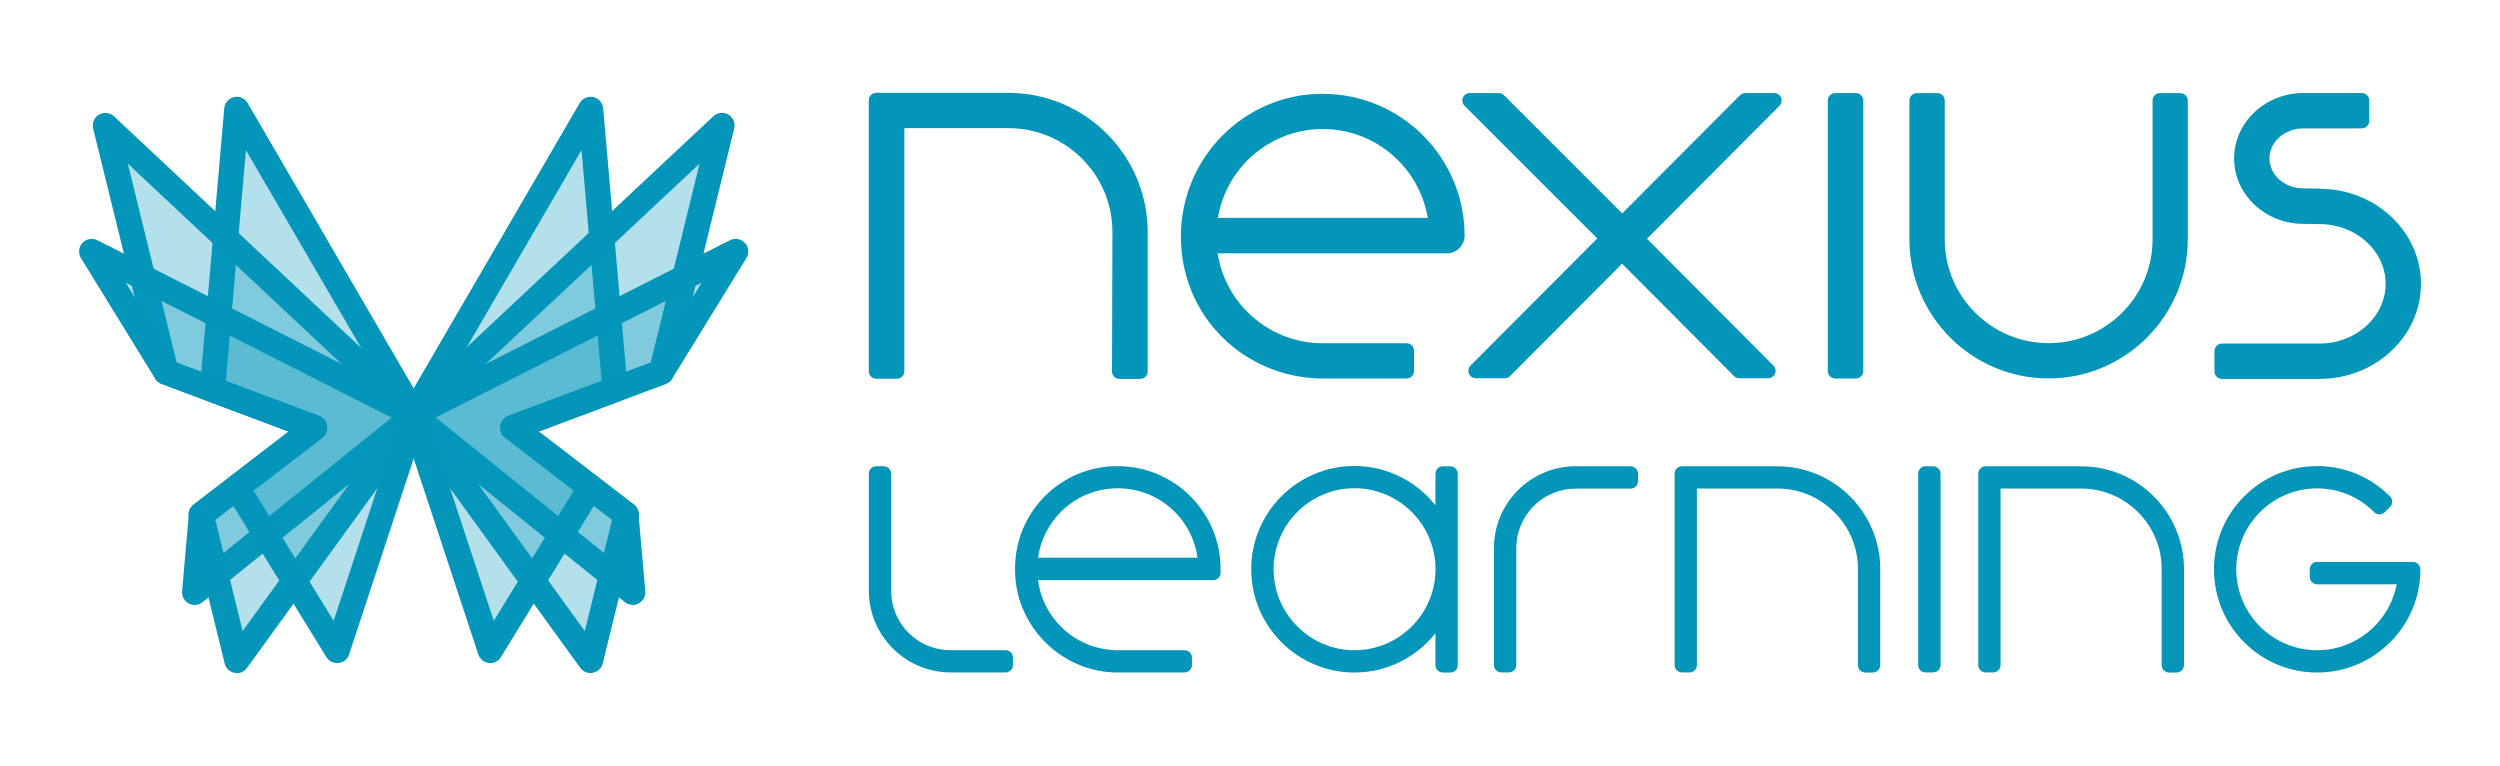
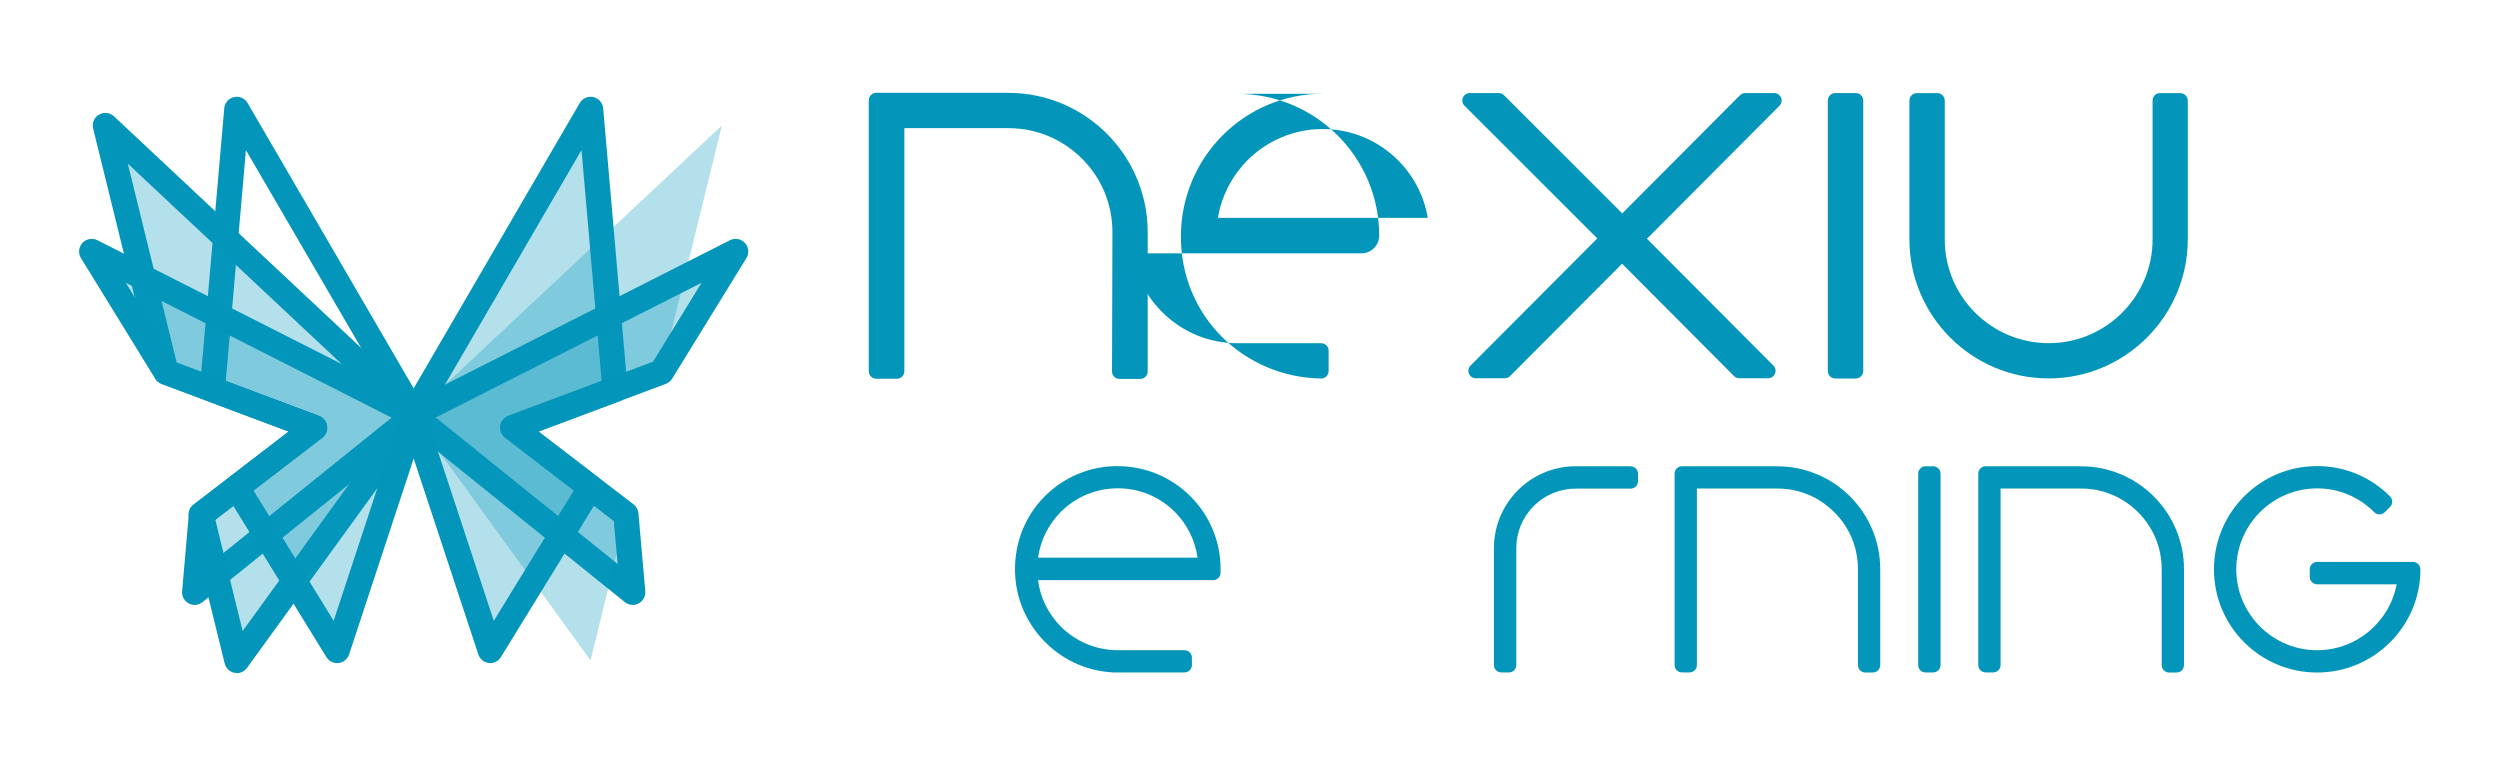
<svg xmlns="http://www.w3.org/2000/svg" id="Layer_1" data-name="Layer 1" viewBox="0 0 310.36 95.08">
  <defs>
    <style>
      .cls-1 {
        fill: rgba(4, 150, 186, .3);
      }

      .cls-2 {
        fill: #0496ba;
      }
    </style>
  </defs>
  <path class="cls-2" d="m138.77,57.86c-6.89,0-12.47,5.36-12.75,12.22,0,.05-.01.11-.01.18v.83c0,.05,0,.11.01.17.27,6.47,5.47,11.78,11.92,12.2.07.01.15.02.22.02h8.89c.51,0,.92-.41.92-.92v-.92c0-.51-.41-.92-.92-.92h-8.28c-2.67-.01-5.18-1.05-7.07-2.93-1.57-1.58-2.56-3.6-2.84-5.77h21.75c.51,0,.92-.41.92-.92v-.47c0-7.04-5.73-12.76-12.77-12.76Zm-9.9,11.37c.29-2.13,1.28-4.12,2.83-5.69,1.89-1.88,4.4-2.92,7.07-2.92s5.18,1.04,7.07,2.92c1.55,1.56,2.53,3.55,2.83,5.69h-19.8Z" />
  <path class="cls-2" d="m202.43,57.88h-6.81c-5.6,0-10.16,4.56-10.16,10.17v14.51c0,.51.41.92.93.92h.93c.51,0,.92-.41.92-.92v-14.51c0-1.97.77-3.83,2.16-5.23,1.4-1.39,3.25-2.16,5.22-2.16h6.81c.51,0,.92-.41.92-.91v-.93c0-.51-.41-.93-.92-.93Z" />
-   <path class="cls-2" d="m124.82,80.72h-6.8c-1.98,0-3.84-.77-5.23-2.16-1.4-1.4-2.16-3.26-2.16-5.24v-14.51c0-.51-.41-.93-.92-.93h-.93c-.51,0-.92.41-.92.93v14.51c0,5.61,4.57,10.16,10.17,10.16h6.8c.51,0,.92-.41.92-.92v-.92c0-.51-.41-.92-.92-.92Z" />
  <path class="cls-2" d="m258.36,57.88h-11.85c-.51,0-.92.41-.92.93v23.75c0,.51.41.92.92.92h.93c.51,0,.92-.41.92-.92v-21.91h10c2.67,0,5.18,1.05,7.07,2.94,1.89,1.89,2.93,4.4,2.93,7.07v11.91c0,.51.41.92.92.92h.93c.5,0,.92-.41.92-.92v-11.91c0-7.05-5.73-12.77-12.77-12.77Z" />
  <path class="cls-2" d="m220.66,57.88h-11.85c-.51,0-.92.41-.92.93v23.75c0,.51.41.92.92.92h.93c.51,0,.92-.41.92-.92v-21.91h10c2.67,0,5.17,1.05,7.06,2.94,1.9,1.88,2.93,4.4,2.93,7.07v11.91c0,.51.41.92.92.92h.92c.51,0,.93-.41.93-.92v-11.91c0-7.05-5.73-12.77-12.77-12.77Z" />
  <path class="cls-2" d="m239.98,57.88h-.93c-.51,0-.92.41-.92.93v23.75c0,.51.41.92.92.92h.93c.51,0,.93-.41.93-.92v-23.75c0-.51-.41-.93-.93-.93Z" />
  <g>
    <path class="cls-2" d="m230.38,11.55h-2.54c-.51,0-.93.41-.93.93v33.58c0,.51.42.93.93.93h2.54c.51,0,.93-.42.93-.93V12.48c0-.52-.42-.93-.93-.93Z" />
    <path class="cls-2" d="m125.2,11.52h-16.42c-.51,0-.93.42-.93.93v33.64c0,.51.42.93.93.93h2.56c.51,0,.93-.42.93-.93V15.91h12.93c3.44,0,6.68,1.35,9.12,3.78,2.44,2.43,3.78,5.68,3.78,9.13l-.05,17.29c0,.25.1.49.27.66.18.18.41.27.66.27h2.58c.51,0,.92-.41.92-.93v-17.29c0-9.53-7.75-17.29-17.28-17.29Z" />
-     <path class="cls-2" d="m164.21,11.64c-9.71,0-17.61,7.9-17.61,17.74s7.78,17.46,17.41,17.61h10.6c.51,0,.93-.41.93-.92v-2.55c0-.51-.42-.91-.93-.91h-10.4c-3.53,0-6.85-1.38-9.35-3.88-1.98-1.97-3.27-4.53-3.7-7.28h28.46c1.21,0,2.2-.99,2.2-2.2,0-9.71-7.9-17.6-17.61-17.6Zm0,4.38c3.53,0,6.85,1.38,9.35,3.88,1.95,1.95,3.24,4.46,3.69,7.15h-26.06c.45-2.69,1.74-5.2,3.67-7.15,2.51-2.5,5.83-3.88,9.35-3.88Z" />
+     <path class="cls-2" d="m164.21,11.64c-9.71,0-17.61,7.9-17.61,17.74s7.78,17.46,17.41,17.61c.51,0,.93-.41.93-.92v-2.55c0-.51-.42-.91-.93-.91h-10.4c-3.53,0-6.85-1.38-9.35-3.88-1.98-1.97-3.27-4.53-3.7-7.28h28.46c1.21,0,2.2-.99,2.2-2.2,0-9.71-7.9-17.6-17.61-17.6Zm0,4.38c3.53,0,6.85,1.38,9.35,3.88,1.95,1.95,3.24,4.46,3.69,7.15h-26.06c.45-2.69,1.74-5.2,3.67-7.15,2.51-2.5,5.83-3.88,9.35-3.88Z" />
    <path class="cls-2" d="m270.68,11.56h-2.53c-.51,0-.92.41-.92.93v17.21c0,3.44-1.35,6.68-3.78,9.12-2.44,2.43-5.67,3.78-9.12,3.78s-6.68-1.35-9.12-3.78c-2.44-2.44-3.78-5.67-3.78-9.12V12.49c0-.51-.41-.93-.92-.93h-2.54c-.51,0-.93.41-.93.93v17.21c0,9.52,7.75,17.28,17.28,17.28s17.28-7.76,17.28-17.28V12.49c0-.51-.41-.93-.93-.93Z" />
    <path class="cls-2" d="m220.25,11.55h-3.58c-.25,0-.48.1-.66.27l-14.62,14.67-14.68-14.67c-.17-.18-.41-.27-.65-.27h-3.59c-.38,0-.72.23-.86.57-.15.35-.06.75.2,1.01l16.48,16.47-15.73,15.78c-.26.27-.35.66-.2,1.01.14.35.48.57.86.57h3.58c.25,0,.48-.09.66-.27l13.91-13.95,13.9,13.95c.17.18.41.27.65.27h3.58c.37,0,.71-.22.85-.57.15-.35.07-.74-.2-1.01l-15.69-15.74,16.45-16.51c.26-.26.34-.66.2-1.01-.15-.34-.48-.57-.86-.57Z" />
-     <path class="cls-2" d="m287.97,23.41l-2.01-.02c-2.33,0-4.22-1.67-4.22-3.73s1.89-3.72,4.22-3.72h7.24c.51,0,.93-.41.93-.93v-2.53c0-.51-.42-.93-.93-.93h-7.24c-4.75,0-8.61,3.65-8.61,8.12s3.86,8.12,8.59,8.12l2.01.03c4.52,0,8.21,3.32,8.21,7.41s-3.69,7.42-8.21,7.42h-12.11c-.51,0-.93.42-.93.93v2.53c0,.51.42.93.93.93h12.11c6.95,0,12.6-5.3,12.6-11.8s-5.65-11.8-12.58-11.8Z" />
  </g>
-   <path class="cls-2" d="m180.05,57.88h-.93c-.51,0-.92.41-.92.93v3.92c-2.35-2.97-5.98-4.88-10.06-4.88-7.07,0-12.81,5.75-12.81,12.82s5.75,12.82,12.81,12.82c4.08,0,7.7-1.91,10.06-4.87v3.95c0,.51.41.92.92.92h.93c.51,0,.92-.41.92-.92v-23.75c0-.51-.41-.93-.92-.93Zm-11.9,22.84c-5.53,0-10.04-4.52-10.04-10.06s4.51-10.05,10.04-10.05,10.06,4.51,10.06,10.05-4.51,10.06-10.06,10.06Z" />
  <path class="cls-2" d="m300.2,70.03c-.17-.18-.41-.27-.65-.27h-11.89c-.51,0-.92.41-.92.92v.93c0,.51.41.93.92.93h9.87c-.88,4.65-4.97,8.18-9.87,8.18-5.54,0-10.04-4.51-10.04-10.04s4.5-10.05,10.04-10.05c2.67,0,5.19,1.05,7.09,2.96.17.18.41.27.65.27h0c.24,0,.48-.1.65-.27l.66-.65c.36-.37.36-.95,0-1.31-2.42-2.44-5.64-3.77-9.05-3.77-7.07,0-12.81,5.74-12.81,12.82s5.74,12.81,12.81,12.81,12.81-5.74,12.82-12.8c0-.25-.1-.49-.27-.65Z" />
  <g>
    <g>
-       <polygon class="cls-1" points="29.39 13.59 26.36 48.35 39.04 53.1 25.01 63.87 24.17 73.54 51.49 51.54 29.39 13.59" />
      <path class="cls-2" d="m24.17,75.1c-.25,0-.51-.06-.74-.19-.55-.29-.88-.89-.82-1.52l.84-9.67c.04-.44.26-.84.61-1.1l11.8-9.05-10.04-3.76c-.66-.25-1.07-.91-1.01-1.61l3.03-34.76c.06-.68.55-1.24,1.21-1.39.66-.15,1.35.15,1.69.74l22.09,37.95c.39.67.23,1.52-.37,2.01l-27.32,22c-.29.23-.63.35-.98.35Zm2.34-10.41l-.46,5.32,23.42-18.85L30.53,18.64l-2.5,28.66,11.57,4.33c.53.2.91.67,1,1.24.08.56-.15,1.12-.6,1.47l-13.49,10.36Z" />
    </g>
    <g>
      <polygon class="cls-1" points="63.67 53.1 76.35 48.35 73.32 13.59 51.23 51.54 78.55 73.54 77.71 63.87 63.67 53.1" />
      <path class="cls-2" d="m78.55,75.1c-.35,0-.7-.12-.98-.35l-27.32-22c-.6-.49-.76-1.34-.37-2.01l22.09-37.95c.35-.59,1.03-.89,1.69-.74.67.15,1.16.71,1.22,1.39l3.03,34.76c.06.7-.35,1.36-1.01,1.61l-10.04,3.76,11.8,9.05c.35.27.57.67.6,1.1l.85,9.67c.05.63-.27,1.22-.82,1.52-.23.13-.48.19-.74.19Zm-25.29-23.94l23.41,18.85-.47-5.32-13.48-10.36c-.45-.34-.68-.91-.6-1.47.08-.56.47-1.04,1-1.24l11.57-4.33-2.5-28.66-18.93,32.53Z" />
    </g>
    <g>
      <polygon class="cls-1" points="13.09 15.57 20.62 46.2 39.04 53.1 24.96 63.9 29.41 81.99 51.48 51.54 13.09 15.57" />
      <path class="cls-2" d="m29.41,83.56c-.1,0-.2-.01-.3-.03-.6-.12-1.07-.57-1.22-1.17l-4.44-18.09c-.15-.6.07-1.23.56-1.61l11.84-9.09-15.79-5.91c-.48-.18-.85-.59-.97-1.09l-7.53-30.62c-.17-.67.13-1.37.73-1.72.6-.35,1.35-.26,1.86.21l38.39,35.97c.58.54.66,1.42.2,2.06l-22.08,30.45c-.3.41-.77.65-1.27.65Zm-2.68-19.04l3.39,13.82,19.28-26.6L15.87,20.32l6.07,24.71,17.65,6.61c.53.2.91.67,1,1.24.08.56-.15,1.12-.6,1.47l-13.27,10.18Z" />
    </g>
    <g>
      <polygon class="cls-1" points="63.67 53.1 82.1 46.2 89.62 15.57 51.23 51.54 73.31 81.99 77.75 63.9 63.67 53.1" />
-       <path class="cls-2" d="m73.31,83.56c-.5,0-.97-.24-1.27-.65l-22.08-30.45c-.46-.64-.38-1.52.2-2.06L88.56,14.43c.5-.47,1.26-.56,1.86-.21.6.35.89,1.05.73,1.72l-7.52,30.62c-.12.5-.49.91-.97,1.09l-15.79,5.91,11.84,9.09c.49.38.72,1.01.56,1.61l-4.44,18.09c-.14.6-.62,1.05-1.22,1.17-.1.02-.2.03-.3.03Zm-20-31.82l19.29,26.6,3.39-13.82-13.26-10.18c-.45-.34-.68-.91-.6-1.47.08-.56.47-1.04,1-1.24l17.65-6.61,6.07-24.71-33.54,31.42Z" />
    </g>
    <g>
      <polygon class="cls-1" points="11.38 31.21 20.58 46.18 39.04 53.1 29.39 60.5 41.85 80.75 51.47 51.54 11.38 31.21" />
      <path class="cls-2" d="m41.85,82.32c-.54,0-1.05-.28-1.33-.74l-12.46-20.25c-.42-.68-.25-1.57.38-2.06l7.42-5.69-15.82-5.93c-.32-.12-.6-.35-.78-.65l-9.21-14.96c-.37-.6-.29-1.37.18-1.88.48-.51,1.24-.65,1.86-.34l40.1,20.32c.69.35,1.02,1.15.78,1.89l-9.63,29.21c-.19.58-.7,1-1.3,1.07-.06,0-.12.01-.18.01Zm-10.38-21.43l9.95,16.18,8.15-24.74L15.62,35.11l6.02,9.79,17.96,6.73c.53.2.91.67,1,1.24s-.15,1.12-.6,1.47l-8.53,6.55Z" />
    </g>
    <g>
      <polygon class="cls-1" points="63.67 53.1 82.14 46.18 91.34 31.21 51.24 51.54 60.87 80.75 73.32 60.5 63.67 53.1" />
      <path class="cls-2" d="m60.87,82.32c-.06,0-.12,0-.18-.01-.61-.07-1.12-.49-1.31-1.07l-9.64-29.21c-.24-.74.09-1.54.78-1.89l40.1-20.32c.62-.31,1.38-.18,1.86.34.48.51.55,1.29.18,1.88l-9.21,14.96c-.18.3-.46.52-.78.65l-15.83,5.93,7.41,5.69c.63.49.8,1.38.38,2.06l-12.45,20.25c-.29.47-.79.75-1.33.75Zm-7.73-29.99l8.16,24.74,9.94-16.18-8.53-6.55c-.45-.34-.68-.91-.6-1.47s.47-1.04,1-1.24l17.96-6.73,6.02-9.79-33.96,17.21Z" />
    </g>
  </g>
</svg>